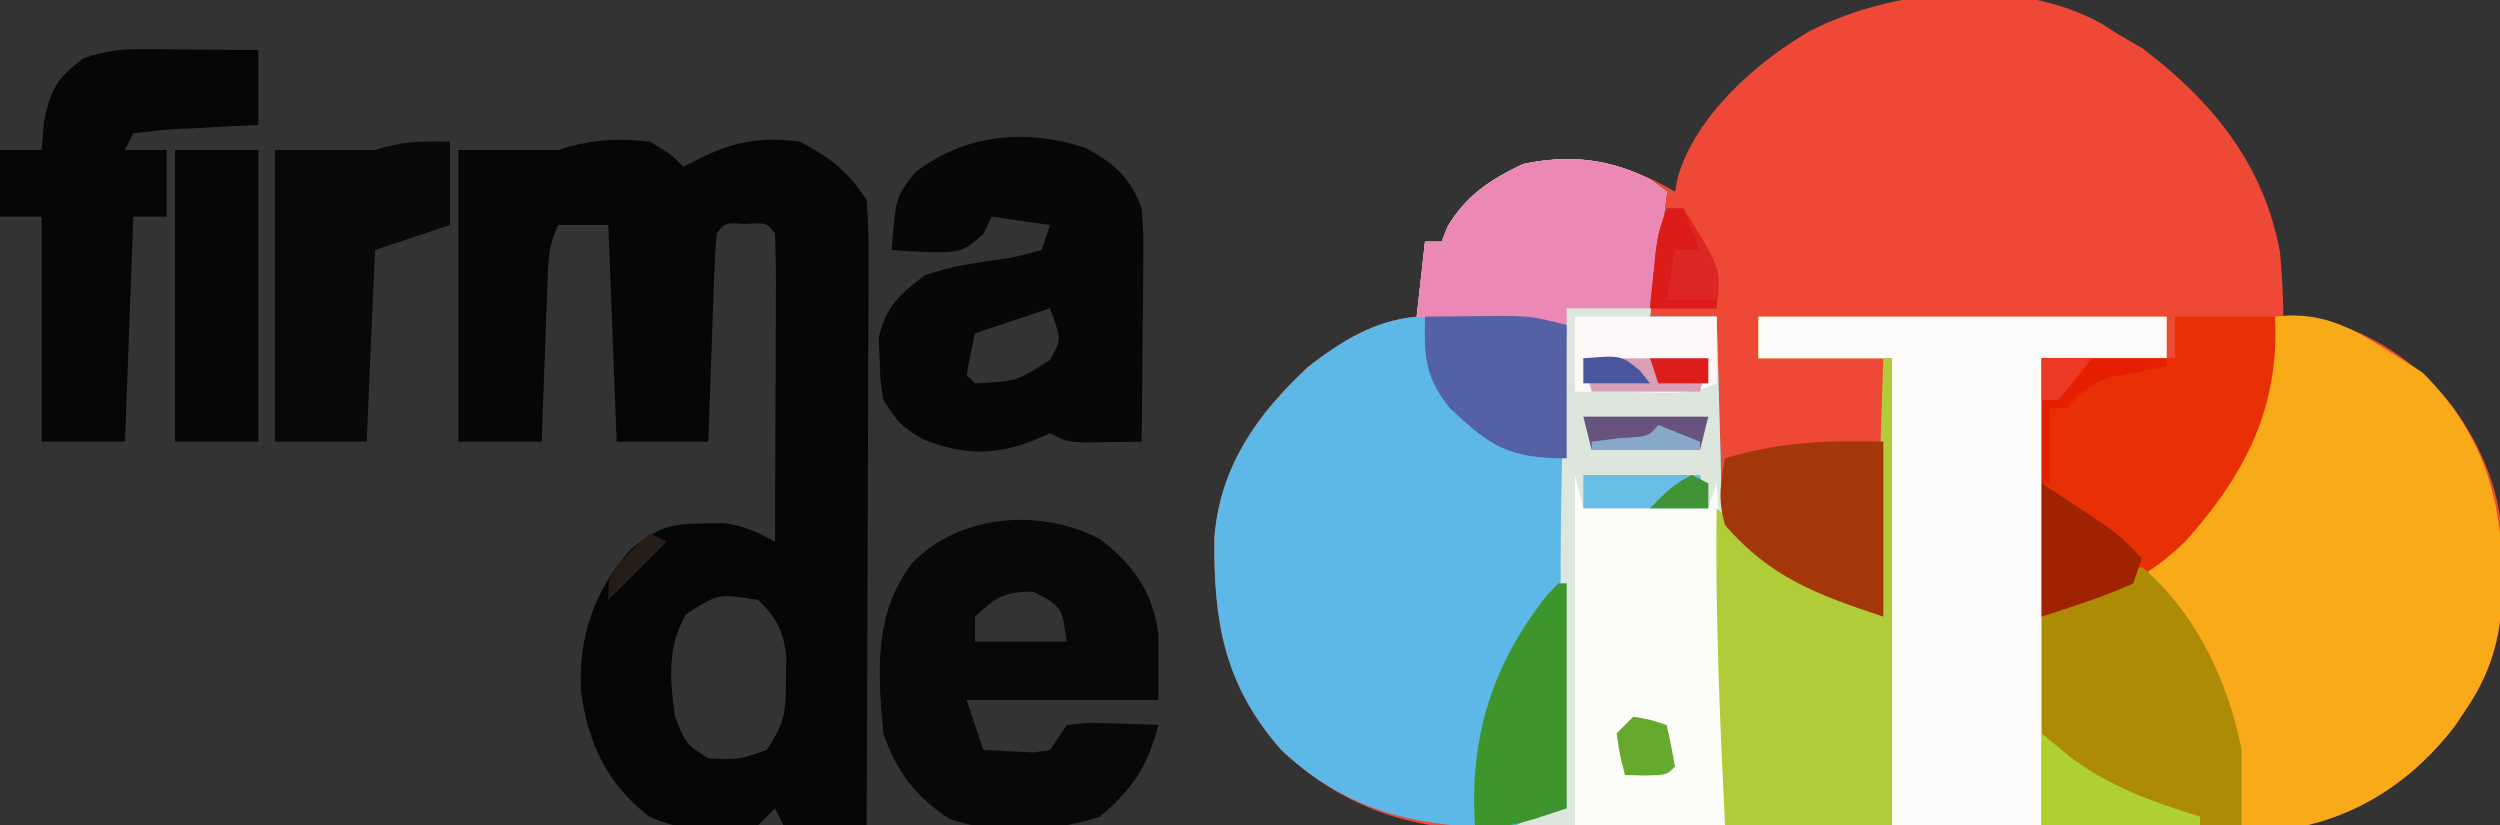
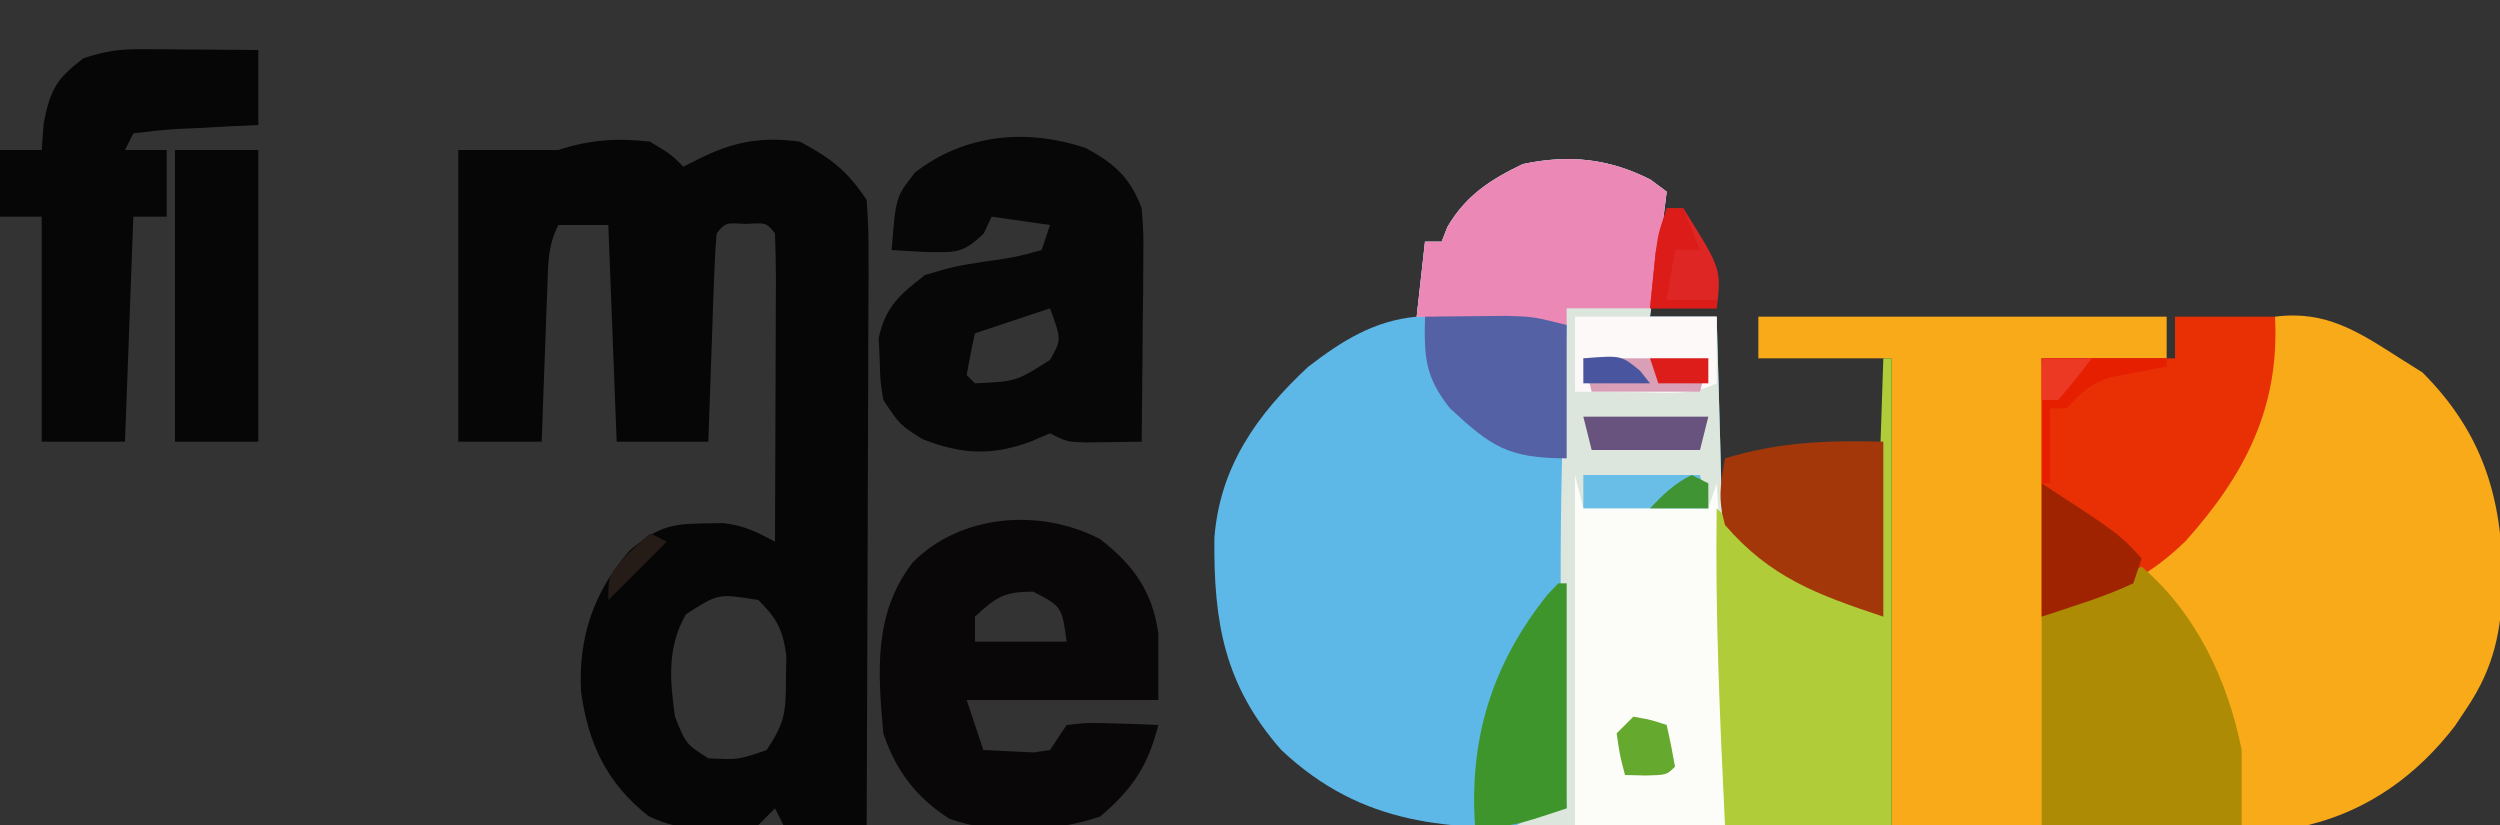
<svg xmlns="http://www.w3.org/2000/svg" version="1.1" width="300" height="99">
  <rect width="100%" height="100%" fill="#333333" stroke="none" />
-   <path d="M0 0 C0.575 0.373 1.15 0.745 1.742 1.129 C2.773 1.727 3.805 2.325 4.867 2.941 C13.165 9.255 19.388 16.787 21.336 27.348 C21.578 29.953 21.732 32.513 21.742 35.129 C22.691 35.17 23.64 35.211 24.617 35.254 C31.659 36.297 37.849 40.529 42.18 46.066 C46.361 51.946 48.29 57.808 48.18 65.004 C48.171 65.706 48.163 66.409 48.155 67.133 C47.966 72.956 46.982 77.303 43.742 82.129 C43.279 82.824 42.817 83.519 42.34 84.234 C37.328 90.765 30.511 95.329 22.287 96.469 C15.041 97.032 7.778 96.919 0.516 96.855 C-1.842 96.854 -4.2 96.855 -6.558 96.858 C-11.482 96.858 -16.405 96.838 -21.329 96.801 C-27.621 96.756 -33.913 96.755 -40.205 96.768 C-45.068 96.775 -49.93 96.762 -54.793 96.742 C-57.112 96.734 -59.432 96.732 -61.751 96.735 C-64.998 96.736 -68.244 96.711 -71.491 96.678 C-72.909 96.686 -72.909 96.686 -74.357 96.693 C-83.78 96.544 -91.591 93.618 -98.5 87.129 C-105.35 79.335 -106.636 71.777 -106.531 61.672 C-105.872 53.135 -101.425 46.859 -95.258 41.129 C-91.233 38.045 -87.411 35.612 -82.258 35.129 C-81.928 32.159 -81.598 29.189 -81.258 26.129 C-80.598 26.129 -79.938 26.129 -79.258 26.129 C-79.031 25.551 -78.804 24.974 -78.57 24.379 C-76.367 20.603 -73.405 18.677 -69.508 16.816 C-62.808 15.399 -57.149 16.655 -51.258 20.129 C-51.147 19.549 -51.036 18.969 -50.922 18.371 C-48.74 11.003 -41.629 4.696 -35.176 0.906 C-25.087 -4.316 -10.173 -5.68 0 0 Z " fill="#ED4936" transform="translate(252.258,2.871)" />
  <path d="M0 0 C0.959 0.712 0.959 0.712 1.938 1.438 C1.322 6.446 0.666 11.444 -0.062 16.438 C2.578 16.438 5.218 16.438 7.938 16.438 C8.535 36.773 9.131 57.091 8.938 77.438 C3.851 77.537 -1.234 77.609 -6.321 77.657 C-8.048 77.677 -9.774 77.704 -11.5 77.739 C-24.265 77.99 -34.508 77.639 -44.305 68.438 C-51.155 60.643 -52.441 53.086 -52.336 42.98 C-51.677 34.443 -47.23 28.168 -41.062 22.438 C-37.038 19.354 -33.216 16.921 -28.062 16.438 C-27.733 13.467 -27.402 10.498 -27.062 7.438 C-26.402 7.438 -25.742 7.438 -25.062 7.438 C-24.836 6.86 -24.609 6.282 -24.375 5.688 C-22.172 1.911 -19.21 -0.015 -15.312 -1.875 C-9.822 -3.037 -5.009 -2.556 0 0 Z " fill="#5DB8E7" transform="translate(198.062,21.562)" />
  <path d="M0 0 C16.17 0 32.34 0 49 0 C49 1.65 49 3.3 49 5 C44.05 5 39.1 5 34 5 C34.33 14.9 34.66 24.8 35 35 C46.035 30.586 53.789 25.883 59 15 C60.772 10.038 61.452 5.21 62 0 C68.137 -0.787 72.014 1.821 77 5 C77.887 5.557 78.774 6.114 79.688 6.688 C86.955 13.955 89.305 21.831 89.315 31.809 C89.204 37.638 88.298 42.088 85 47 C84.537 47.695 84.074 48.39 83.598 49.105 C79.086 54.985 73.244 59.221 66 61 C57.472 61.985 48.811 61.562 40.25 61.375 C32.248 61.251 24.245 61.127 16 61 C16 42.52 16 24.04 16 5 C10.72 5 5.44 5 0 5 C0 3.35 0 1.7 0 0 Z " fill="#F8AA18" transform="translate(211,38)" />
  <path d="M0 0 C2.5 1.5 2.5 1.5 4 3 C4.619 2.691 5.237 2.381 5.875 2.062 C10.005 -0.002 13.373 -0.636 18 0 C21.752 2.015 23.636 3.455 26 7 C26.183 9.447 26.253 11.779 26.227 14.225 C26.227 14.957 26.228 15.689 26.228 16.443 C26.227 18.862 26.211 21.281 26.195 23.699 C26.192 25.376 26.189 27.054 26.187 28.731 C26.179 33.145 26.159 37.559 26.137 41.973 C26.117 46.478 26.108 50.982 26.098 55.486 C26.076 64.324 26.042 73.162 26 82 C22.7 82 19.4 82 16 82 C15.67 81.34 15.34 80.68 15 80 C14.34 80.66 13.68 81.32 13 82 C8.519 82.773 3.972 82.963 -0.176 80.938 C-5.191 76.985 -7.415 72.237 -8.277 65.992 C-8.6 59.405 -6.759 54.016 -2.438 49.062 C0.74 46.374 2.303 45.846 6.375 45.812 C7.146 45.798 7.917 45.784 8.711 45.77 C11.229 46.023 12.784 46.824 15 48 C15.025 42.749 15.043 37.498 15.055 32.247 C15.06 30.459 15.067 28.671 15.075 26.884 C15.088 24.319 15.093 21.755 15.098 19.191 C15.103 18.387 15.108 17.583 15.113 16.755 C15.113 14.836 15.062 12.918 15 11 C13.94 9.717 13.94 9.717 11.5 9.875 C9.06 9.717 9.06 9.717 8 11 C7.842 12.852 7.749 14.709 7.684 16.566 C7.642 17.691 7.6 18.816 7.557 19.975 C7.517 21.159 7.478 22.343 7.438 23.562 C7.394 24.75 7.351 25.938 7.307 27.162 C7.2 30.108 7.1 33.054 7 36 C3.37 36 -0.26 36 -4 36 C-4.495 23.13 -4.495 23.13 -5 10 C-6.98 10 -8.96 10 -11 10 C-12.286 12.572 -12.21 14.569 -12.316 17.445 C-12.358 18.522 -12.4 19.598 -12.443 20.707 C-12.502 22.399 -12.502 22.399 -12.562 24.125 C-12.606 25.261 -12.649 26.396 -12.693 27.566 C-12.8 30.377 -12.902 33.189 -13 36 C-16.3 36 -19.6 36 -23 36 C-23 24.45 -23 12.9 -23 1 C-19 1 -15 1 -11 1 C-7.306 -0.231 -3.845 -0.464 0 0 Z M4.309 56.723 C2.047 60.659 2.375 64.598 3 69 C4.311 72.289 4.311 72.289 7 74 C10.632 74.172 10.632 74.172 14 73 C16.215 69.678 16.297 68.45 16.312 64.562 C16.329 63.615 16.346 62.668 16.363 61.691 C15.941 58.566 15.23 57.209 13 55 C8.174 54.215 8.174 54.215 4.309 56.723 Z " fill="#070606" transform="translate(78,17)" />
  <path d="M0 0 C0.639 0.474 1.279 0.949 1.938 1.438 C1.322 6.446 0.666 11.444 -0.062 16.438 C2.578 16.438 5.218 16.438 7.938 16.438 C8.535 36.777 9.077 57.088 8.938 77.438 C0.688 77.438 -7.562 77.438 -16.062 77.438 C-12.062 75.438 -12.062 75.438 -10.062 75.438 C-10.098 74.746 -10.134 74.055 -10.17 73.343 C-11.091 54.612 -10.915 36.16 -10.062 17.438 C-16.003 17.108 -21.942 16.777 -28.062 16.438 C-27.567 11.982 -27.567 11.982 -27.062 7.438 C-26.402 7.438 -25.742 7.438 -25.062 7.438 C-24.836 6.86 -24.609 6.282 -24.375 5.688 C-22.172 1.911 -19.21 -0.015 -15.312 -1.875 C-9.822 -3.037 -5.009 -2.556 0 0 Z " fill="#DDE6DC" transform="translate(198.062,21.562)" />
-   <path d="M0 0 C16.17 0 32.34 0 49 0 C49 1.65 49 3.3 49 5 C44.05 5 39.1 5 34 5 C34 23.48 34 41.96 34 61 C28.06 61 22.12 61 16 61 C16 42.52 16 24.04 16 5 C10.72 5 5.44 5 0 5 C0 3.35 0 1.7 0 0 Z " fill="#FDFBF9" transform="translate(211,38)" />
  <path d="M0 0 C3.472 1.856 5.388 3.587 6.73 7.242 C6.958 10.267 6.958 10.267 6.926 13.758 C6.919 15.008 6.913 16.259 6.906 17.547 C6.889 18.849 6.873 20.151 6.855 21.492 C6.846 22.81 6.837 24.127 6.828 25.484 C6.805 28.737 6.772 31.99 6.73 35.242 C5.272 35.269 3.814 35.289 2.355 35.305 C1.137 35.322 1.137 35.322 -0.105 35.34 C-2.27 35.242 -2.27 35.242 -4.27 34.242 C-4.991 34.552 -5.713 34.861 -6.457 35.18 C-11.194 36.969 -14.895 36.787 -19.582 34.93 C-22.27 33.242 -22.27 33.242 -24.27 30.242 C-24.641 27.938 -24.641 27.938 -24.707 25.367 C-24.747 24.524 -24.787 23.681 -24.828 22.812 C-24.002 19.013 -22.304 17.608 -19.27 15.242 C-15.754 14.203 -15.754 14.203 -12.02 13.617 C-8.362 13.094 -8.362 13.094 -5.27 12.242 C-4.94 11.252 -4.61 10.262 -4.27 9.242 C-6.58 8.912 -8.89 8.582 -11.27 8.242 C-11.579 8.902 -11.888 9.562 -12.207 10.242 C-14.725 12.684 -15.551 12.514 -18.957 12.492 C-20.396 12.428 -21.834 12.351 -23.27 12.242 C-22.781 5.895 -22.781 5.895 -20.457 2.93 C-14.514 -1.655 -7.165 -2.393 0 0 Z M-4.27 19.242 C-8.725 20.727 -8.725 20.727 -13.27 22.242 C-13.652 23.898 -13.983 25.567 -14.27 27.242 C-13.94 27.572 -13.61 27.902 -13.27 28.242 C-8.317 28.012 -8.317 28.012 -4.27 25.43 C-2.887 23.006 -2.887 23.006 -4.27 19.242 Z " fill="#080707" transform="translate(130.27,17.758)" />
  <path d="M0 0 C4.006 3.088 6.28 6.275 7 11.312 C7 13.953 7 16.593 7 19.312 C-0.59 19.312 -8.18 19.312 -16 19.312 C-15.34 21.293 -14.68 23.273 -14 25.312 C-12.721 25.374 -11.443 25.436 -10.125 25.5 C-9.406 25.535 -8.686 25.57 -7.945 25.605 C-7.303 25.509 -6.661 25.412 -6 25.312 C-5.34 24.323 -4.68 23.332 -4 22.312 C-1.398 22.02 -1.398 22.02 1.625 22.125 C3.129 22.166 3.129 22.166 4.664 22.207 C5.435 22.242 6.206 22.277 7 22.312 C5.724 27.3 3.914 29.971 0 33.312 C-5.462 35.133 -12.607 35.541 -18.082 33.559 C-22.094 30.968 -24.512 27.777 -26 23.312 C-26.661 15.883 -27.203 8.942 -22.469 2.801 C-16.742 -3.002 -7.172 -3.746 0 0 Z M-15 9.312 C-15 10.303 -15 11.293 -15 12.312 C-11.37 12.312 -7.74 12.312 -4 12.312 C-4.574 8.111 -4.574 8.111 -8 6.312 C-11.528 6.312 -12.468 6.955 -15 9.312 Z " fill="#090707" transform="translate(132,64.688)" />
  <path d="M0 0 C0.33 1.32 0.66 2.64 1 4 C5.95 4 10.9 4 16 4 C16.33 3.01 16.66 2.02 17 1 C17.956 14.68 18.11 28.289 18 42 C12.06 42 6.12 42 0 42 C0 28.14 0 14.28 0 0 Z " fill="#FCFDF9" transform="translate(189,57)" />
  <path d="M0 0 C3.96 0 7.92 0 12 0 C12.581 10.852 8.434 18.946 1.219 26.984 C-4.335 32.311 -8.137 33.141 -16 36 C-16 25.77 -16 15.54 -16 5 C-10.72 5 -5.44 5 0 5 C0 3.35 0 1.7 0 0 Z " fill="#E92F04" transform="translate(261,38)" />
  <path d="M0 0 C1.204 0.005 1.204 0.005 2.432 0.01 C3.682 0.022 3.682 0.022 4.957 0.035 C6.225 0.042 6.225 0.042 7.518 0.049 C9.602 0.061 11.686 0.079 13.77 0.098 C13.77 3.068 13.77 6.038 13.77 9.098 C12.163 9.171 12.163 9.171 10.523 9.246 C9.126 9.321 7.729 9.397 6.332 9.473 C5.625 9.504 4.918 9.535 4.189 9.566 C2.377 9.67 0.571 9.877 -1.23 10.098 C-1.56 10.758 -1.89 11.418 -2.23 12.098 C-0.58 12.098 1.07 12.098 2.77 12.098 C2.77 14.738 2.77 17.378 2.77 20.098 C1.45 20.098 0.13 20.098 -1.23 20.098 C-1.56 29.008 -1.89 37.918 -2.23 47.098 C-5.53 47.098 -8.83 47.098 -12.23 47.098 C-12.23 38.188 -12.23 29.278 -12.23 20.098 C-13.88 20.098 -15.53 20.098 -17.23 20.098 C-17.23 17.458 -17.23 14.818 -17.23 12.098 C-15.58 12.098 -13.93 12.098 -12.23 12.098 C-12.148 11.025 -12.065 9.953 -11.98 8.848 C-11.168 4.784 -10.46 3.567 -7.23 1.098 C-4.465 0.176 -2.848 -0.02 0 0 Z " fill="#070606" transform="translate(17.23,5.902)" />
  <path d="M0 0 C0.33 0 0.66 0 1 0 C1 18.48 1 36.96 1 56 C-5.6 56 -12.2 56 -19 56 C-19.616 43.326 -20.18 30.691 -20 18 C-19.587 18.375 -19.175 18.75 -18.75 19.137 C-13.364 23.91 -8.065 28.234 -1 30 C-0.67 20.1 -0.34 10.2 0 0 Z " fill="#B0CC38" transform="translate(226,43)" />
  <path d="M0 0 C6.539 5.604 10.321 13.606 12 22 C12 24.97 12 27.94 12 31 C4.08 31 -3.84 31 -12 31 C-12 22.75 -12 14.5 -12 6 C-8.04 4.02 -4.08 2.04 0 0 Z " fill="#AD8B04" transform="translate(257,68)" />
-   <path d="M0 0 C0 3.3 0 6.6 0 10 C-2.97 10.99 -5.94 11.98 -9 13 C-9.33 20.59 -9.66 28.18 -10 36 C-13.63 36 -17.26 36 -21 36 C-21 24.45 -21 12.9 -21 1 C-17 1 -13 1 -9 1 C-5.804 -0.065 -3.343 -0.074 0 0 Z " fill="#0A0808" transform="translate(54,17)" />
  <path d="M0 0 C0.639 0.474 1.279 0.949 1.938 1.438 C1.371 6.128 0.752 10.783 -0.062 15.438 C-3.362 15.438 -6.662 15.438 -10.062 15.438 C-10.062 16.098 -10.062 16.758 -10.062 17.438 C-16.003 17.108 -21.942 16.777 -28.062 16.438 C-27.567 11.982 -27.567 11.982 -27.062 7.438 C-26.402 7.438 -25.742 7.438 -25.062 7.438 C-24.836 6.86 -24.609 6.282 -24.375 5.688 C-22.172 1.911 -19.21 -0.015 -15.312 -1.875 C-9.822 -3.037 -5.009 -2.556 0 0 Z " fill="#EC88B5" transform="translate(198.062,21.562)" />
  <path d="M0 0 C3.3 0 6.6 0 10 0 C10 11.55 10 23.1 10 35 C6.7 35 3.4 35 0 35 C0 23.45 0 11.9 0 0 Z " fill="#070606" transform="translate(21,18)" />
  <path d="M0 0 C0 6.93 0 13.86 0 21 C-7.985 18.338 -13.533 16.316 -19 10 C-19.846 6.906 -19.576 5.226 -19 2 C-12.475 0.03 -6.818 -0.17 0 0 Z " fill="#A33709" transform="translate(226,53)" />
  <path d="M0 0 C2.083 -0.027 4.167 -0.046 6.25 -0.062 C7.41 -0.074 8.57 -0.086 9.766 -0.098 C13 0 13 0 17 1 C17 6.28 17 11.56 17 17 C9.965 17 7.92 15.573 3 11 C-0.037 7.203 -0.105 4.76 0 0 Z " fill="#5461A5" transform="translate(171,38)" />
  <path d="M0 0 C0.33 0 0.66 0 1 0 C1 8.91 1 17.82 1 27 C-5.75 29.25 -5.75 29.25 -10 29 C-10.7 18.503 -7.872 9.552 -1.27 1.328 C-0.851 0.89 -0.432 0.452 0 0 Z " fill="#3D952B" transform="translate(187,70)" />
  <path d="M0 0 C5.61 0 11.22 0 17 0 C17 2.64 17 5.28 17 8 C13.935 9.533 10.732 9.103 7.375 9.062 C6.669 9.058 5.962 9.053 5.234 9.049 C3.49 9.037 1.745 9.019 0 9 C0 6.03 0 3.06 0 0 Z " fill="#FCF9F8" transform="translate(189,38)" />
  <path d="M0 0 C9.241 6.027 9.241 6.027 12 9 C11.67 9.99 11.34 10.98 11 12 C7.434 13.664 3.74 14.753 0 16 C0 10.72 0 5.44 0 0 Z " fill="#9F2301" transform="translate(245,58)" />
-   <path d="M0 0 C1.093 0.907 2.186 1.815 3.312 2.75 C8.126 6.397 13.28 8.213 19 10 C19 10.33 19 10.66 19 11 C12.73 11 6.46 11 0 11 C0 7.37 0 3.74 0 0 Z " fill="#AFD130" transform="translate(245,88)" />
-   <path d="M0 0 C0.66 0 1.32 0 2 0 C6.571 7.286 6.571 7.286 6 12 C3.36 12 0.72 12 -2 12 C-1.858 10.562 -1.711 9.125 -1.562 7.688 C-1.481 6.887 -1.4 6.086 -1.316 5.262 C-1 3 -1 3 0 0 Z " fill="#DE2625" transform="translate(200,25)" />
+   <path d="M0 0 C0.66 0 1.32 0 2 0 C6.571 7.286 6.571 7.286 6 12 C3.36 12 0.72 12 -2 12 C-1.858 10.562 -1.711 9.125 -1.562 7.688 C-1.481 6.887 -1.4 6.086 -1.316 5.262 Z " fill="#DE2625" transform="translate(200,25)" />
  <path d="M0 0 C4.62 0 9.24 0 14 0 C14.33 1.32 14.66 2.64 15 4 C10.05 4 5.1 4 0 4 C0 2.68 0 1.36 0 0 Z " fill="#68BEE7" transform="translate(190,57)" />
  <path d="M0 0 C4.95 0 9.9 0 15 0 C14.67 1.32 14.34 2.64 14 4 C9.71 4 5.42 4 1 4 C0.67 2.68 0.34 1.36 0 0 Z " fill="#67537E" transform="translate(190,50)" />
  <path d="M0 0 C4.95 0 9.9 0 15 0 C14.67 1.32 14.34 2.64 14 4 C9.71 4 5.42 4 1 4 C0.67 2.68 0.34 1.36 0 0 Z " fill="#D89FB6" transform="translate(190,43)" />
  <path d="M0 0 C4.95 0 9.9 0 15 0 C15 0.33 15 0.66 15 1 C14.385 1.11 13.77 1.219 13.137 1.332 C12.328 1.491 11.52 1.649 10.688 1.812 C9.487 2.039 9.487 2.039 8.262 2.27 C5.746 3.082 4.774 4.101 3 6 C2.34 6 1.68 6 1 6 C1 8.97 1 11.94 1 15 C0.67 15 0.34 15 0 15 C0 10.05 0 5.1 0 0 Z " fill="#E71F01" transform="translate(245,43)" />
  <path d="M0 0 C2.125 0.375 2.125 0.375 4 1 C4.382 2.656 4.714 4.325 5 6 C4 7 4 7 1.438 7.062 C0.231 7.032 0.231 7.032 -1 7 C-1.625 4.625 -1.625 4.625 -2 2 C-1.34 1.34 -0.68 0.68 0 0 Z " fill="#65AA2E" transform="translate(196,86)" />
  <path d="M0 0 C0.66 0 1.32 0 2 0 C2.66 1.65 3.32 3.3 4 5 C3.01 5 2.02 5 1 5 C0.67 6.98 0.34 8.96 0 11 C1.98 11 3.96 11 6 11 C6 11.33 6 11.66 6 12 C3.36 12 0.72 12 -2 12 C-1.858 10.562 -1.711 9.125 -1.562 7.688 C-1.481 6.887 -1.4 6.086 -1.316 5.262 C-1 3 -1 3 0 0 Z " fill="#DC1C19" transform="translate(200,25)" />
  <path d="M0 0 C1.98 0 3.96 0 6 0 C4.719 1.707 3.382 3.374 2 5 C1.34 5 0.68 5 0 5 C0 3.35 0 1.7 0 0 Z " fill="#EC3924" transform="translate(245,43)" />
  <path d="M0 0 C4.554 -0.369 4.554 -0.369 6.812 1.5 C7.204 1.995 7.596 2.49 8 3 C5.36 3 2.72 3 0 3 C0 2.01 0 1.02 0 0 Z " fill="#49559E" transform="translate(190,43)" />
  <path d="M0 0 C2.31 0 4.62 0 7 0 C7 0.99 7 1.98 7 3 C5.02 3 3.04 3 1 3 C0.67 2.01 0.34 1.02 0 0 Z " fill="#DD1D1A" transform="translate(198,43)" />
  <path d="M0 0 C0.66 0.33 1.32 0.66 2 1 C2 1.99 2 2.98 2 4 C-0.31 4 -2.62 4 -5 4 C-3.366 2.292 -2.131 1.065 0 0 Z " fill="#409434" transform="translate(203,57)" />
  <path d="M0 0 C0.66 0.33 1.32 0.66 2 1 C-0.31 3.31 -2.62 5.62 -5 8 C-5 5 -5 5 -2.5 2.312 C-1.675 1.549 -0.85 0.786 0 0 Z " fill="#251C18" transform="translate(78,64)" />
-   <path d="M0 0 C2.475 0.99 2.475 0.99 5 2 C5 2.33 5 2.66 5 3 C0.71 3 -3.58 3 -8 3 C-8 2.67 -8 2.34 -8 2 C-6.866 1.856 -5.731 1.711 -4.562 1.562 C-1.192 1.388 -1.192 1.388 0 0 Z " fill="#87A8C9" transform="translate(199,51)" />
  <path d="" fill="#744E39" transform="translate(0,0)" />
</svg>